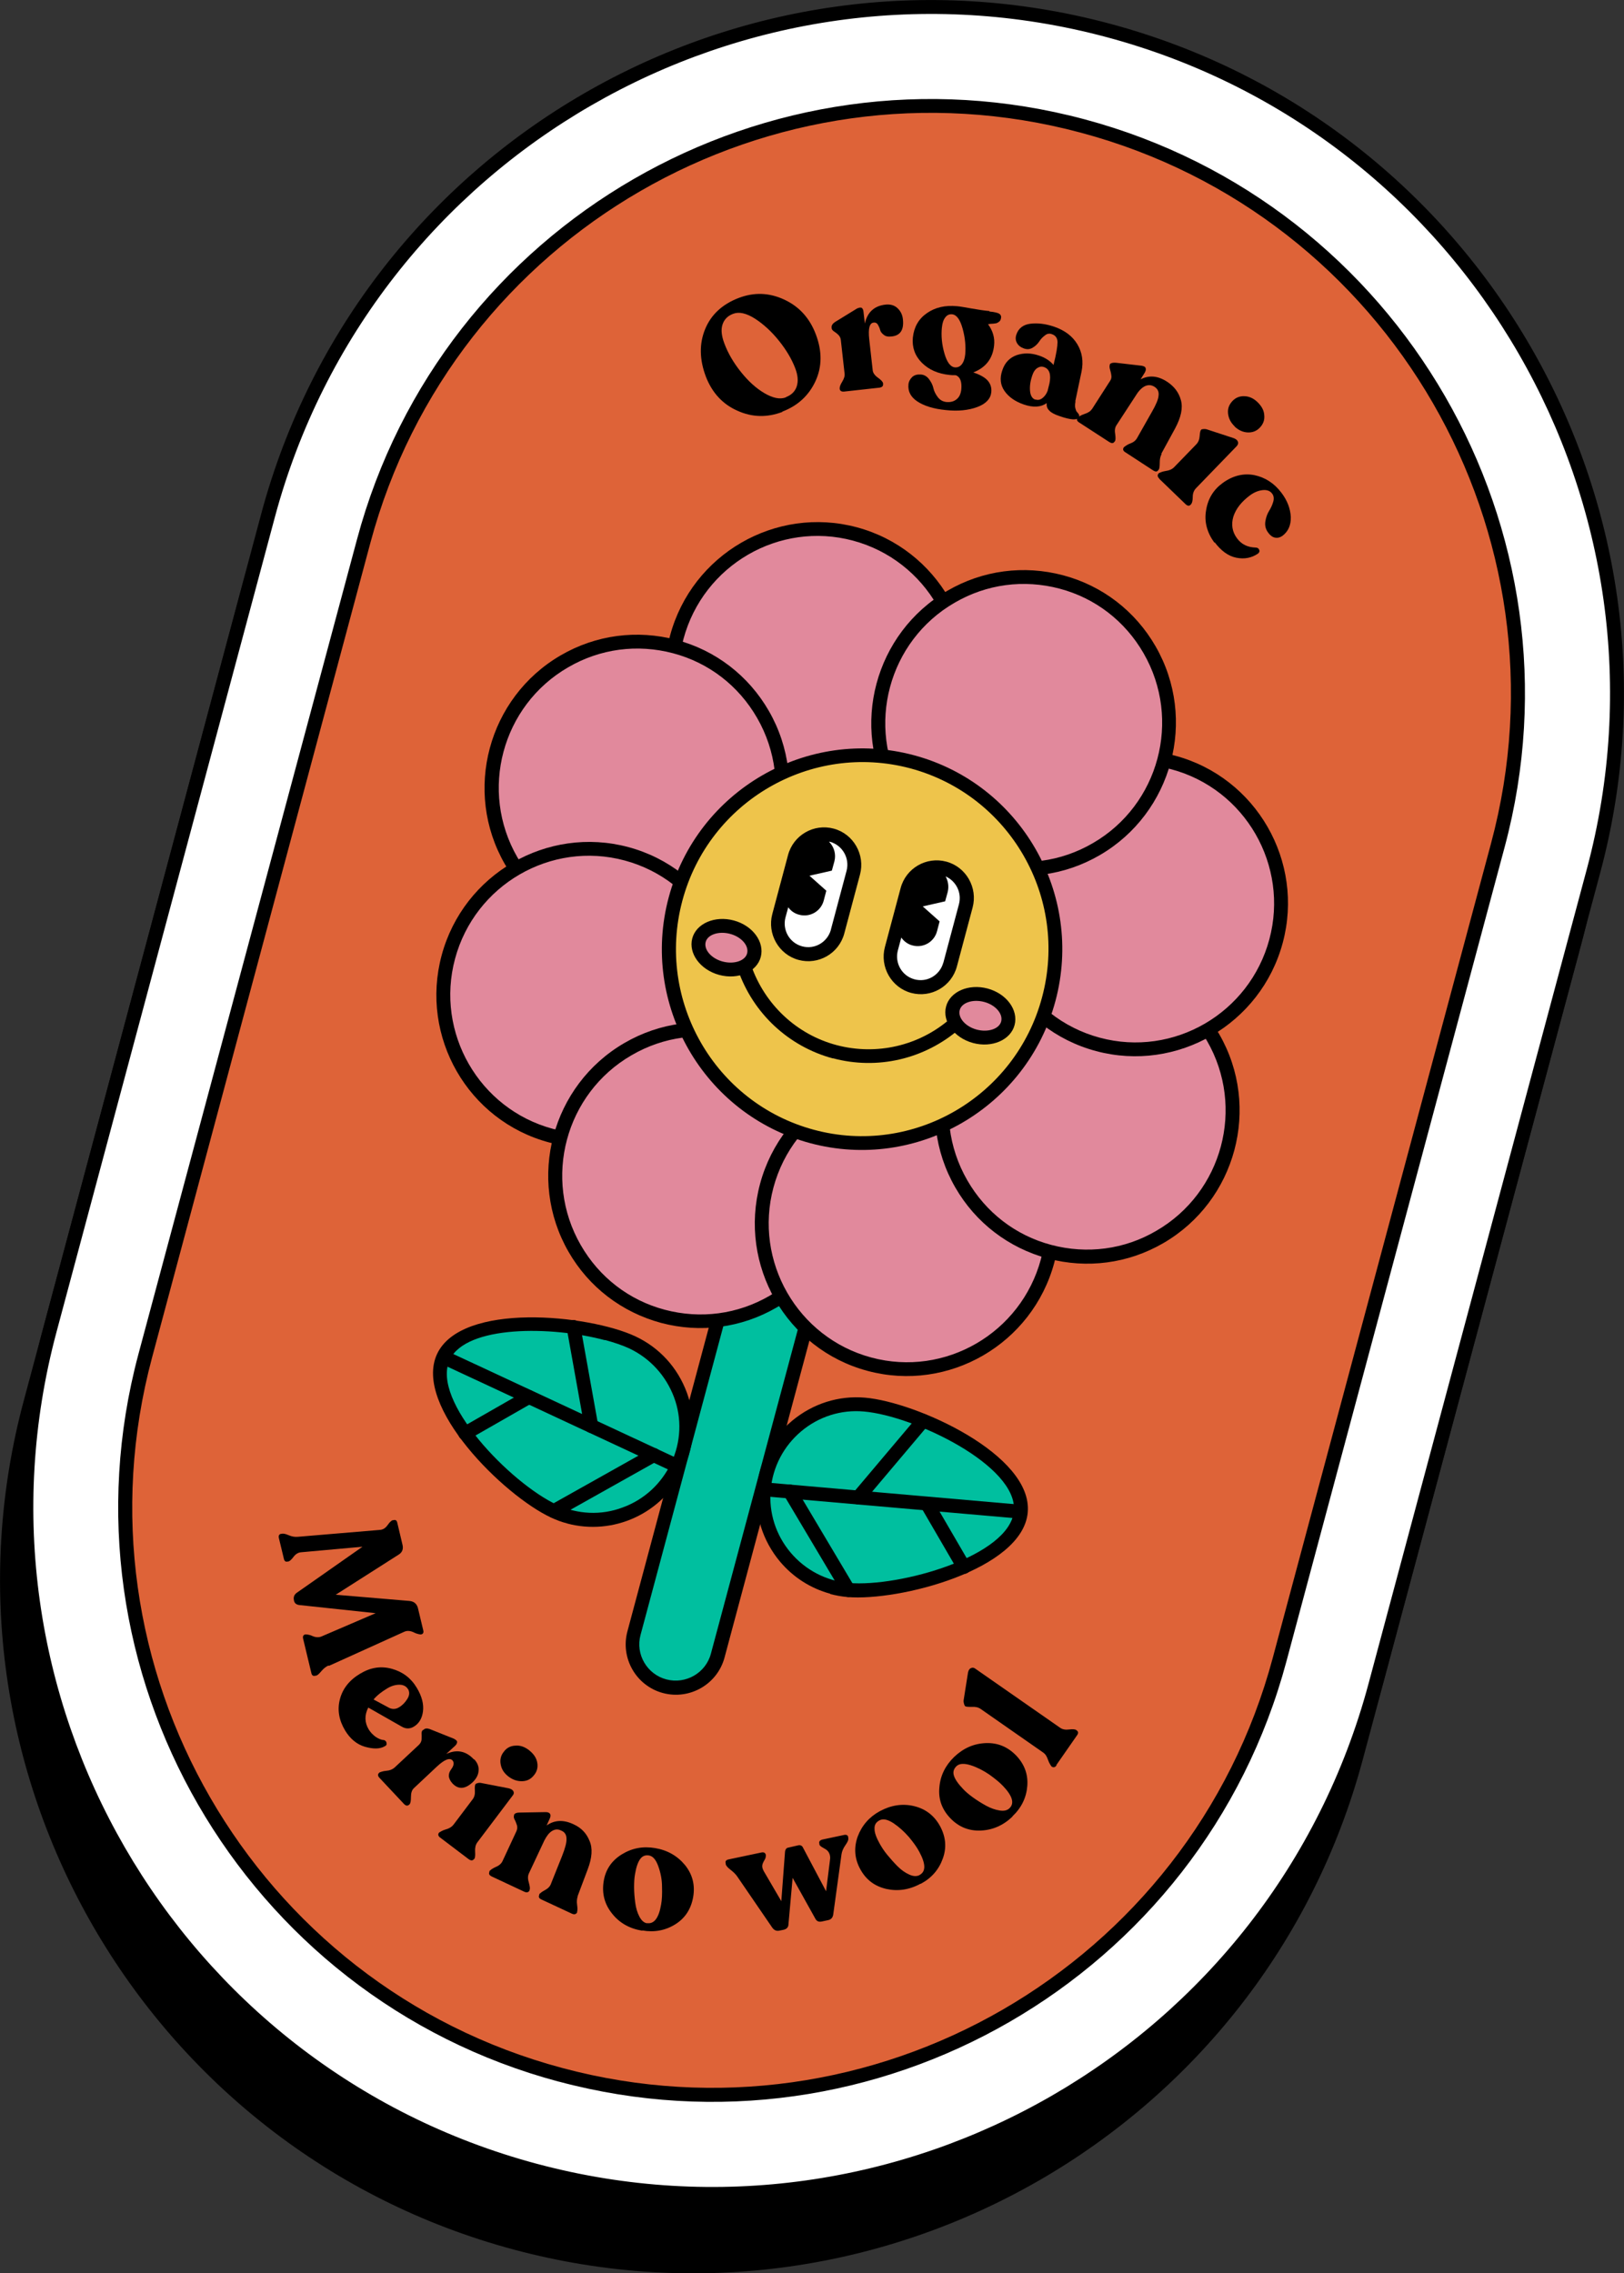
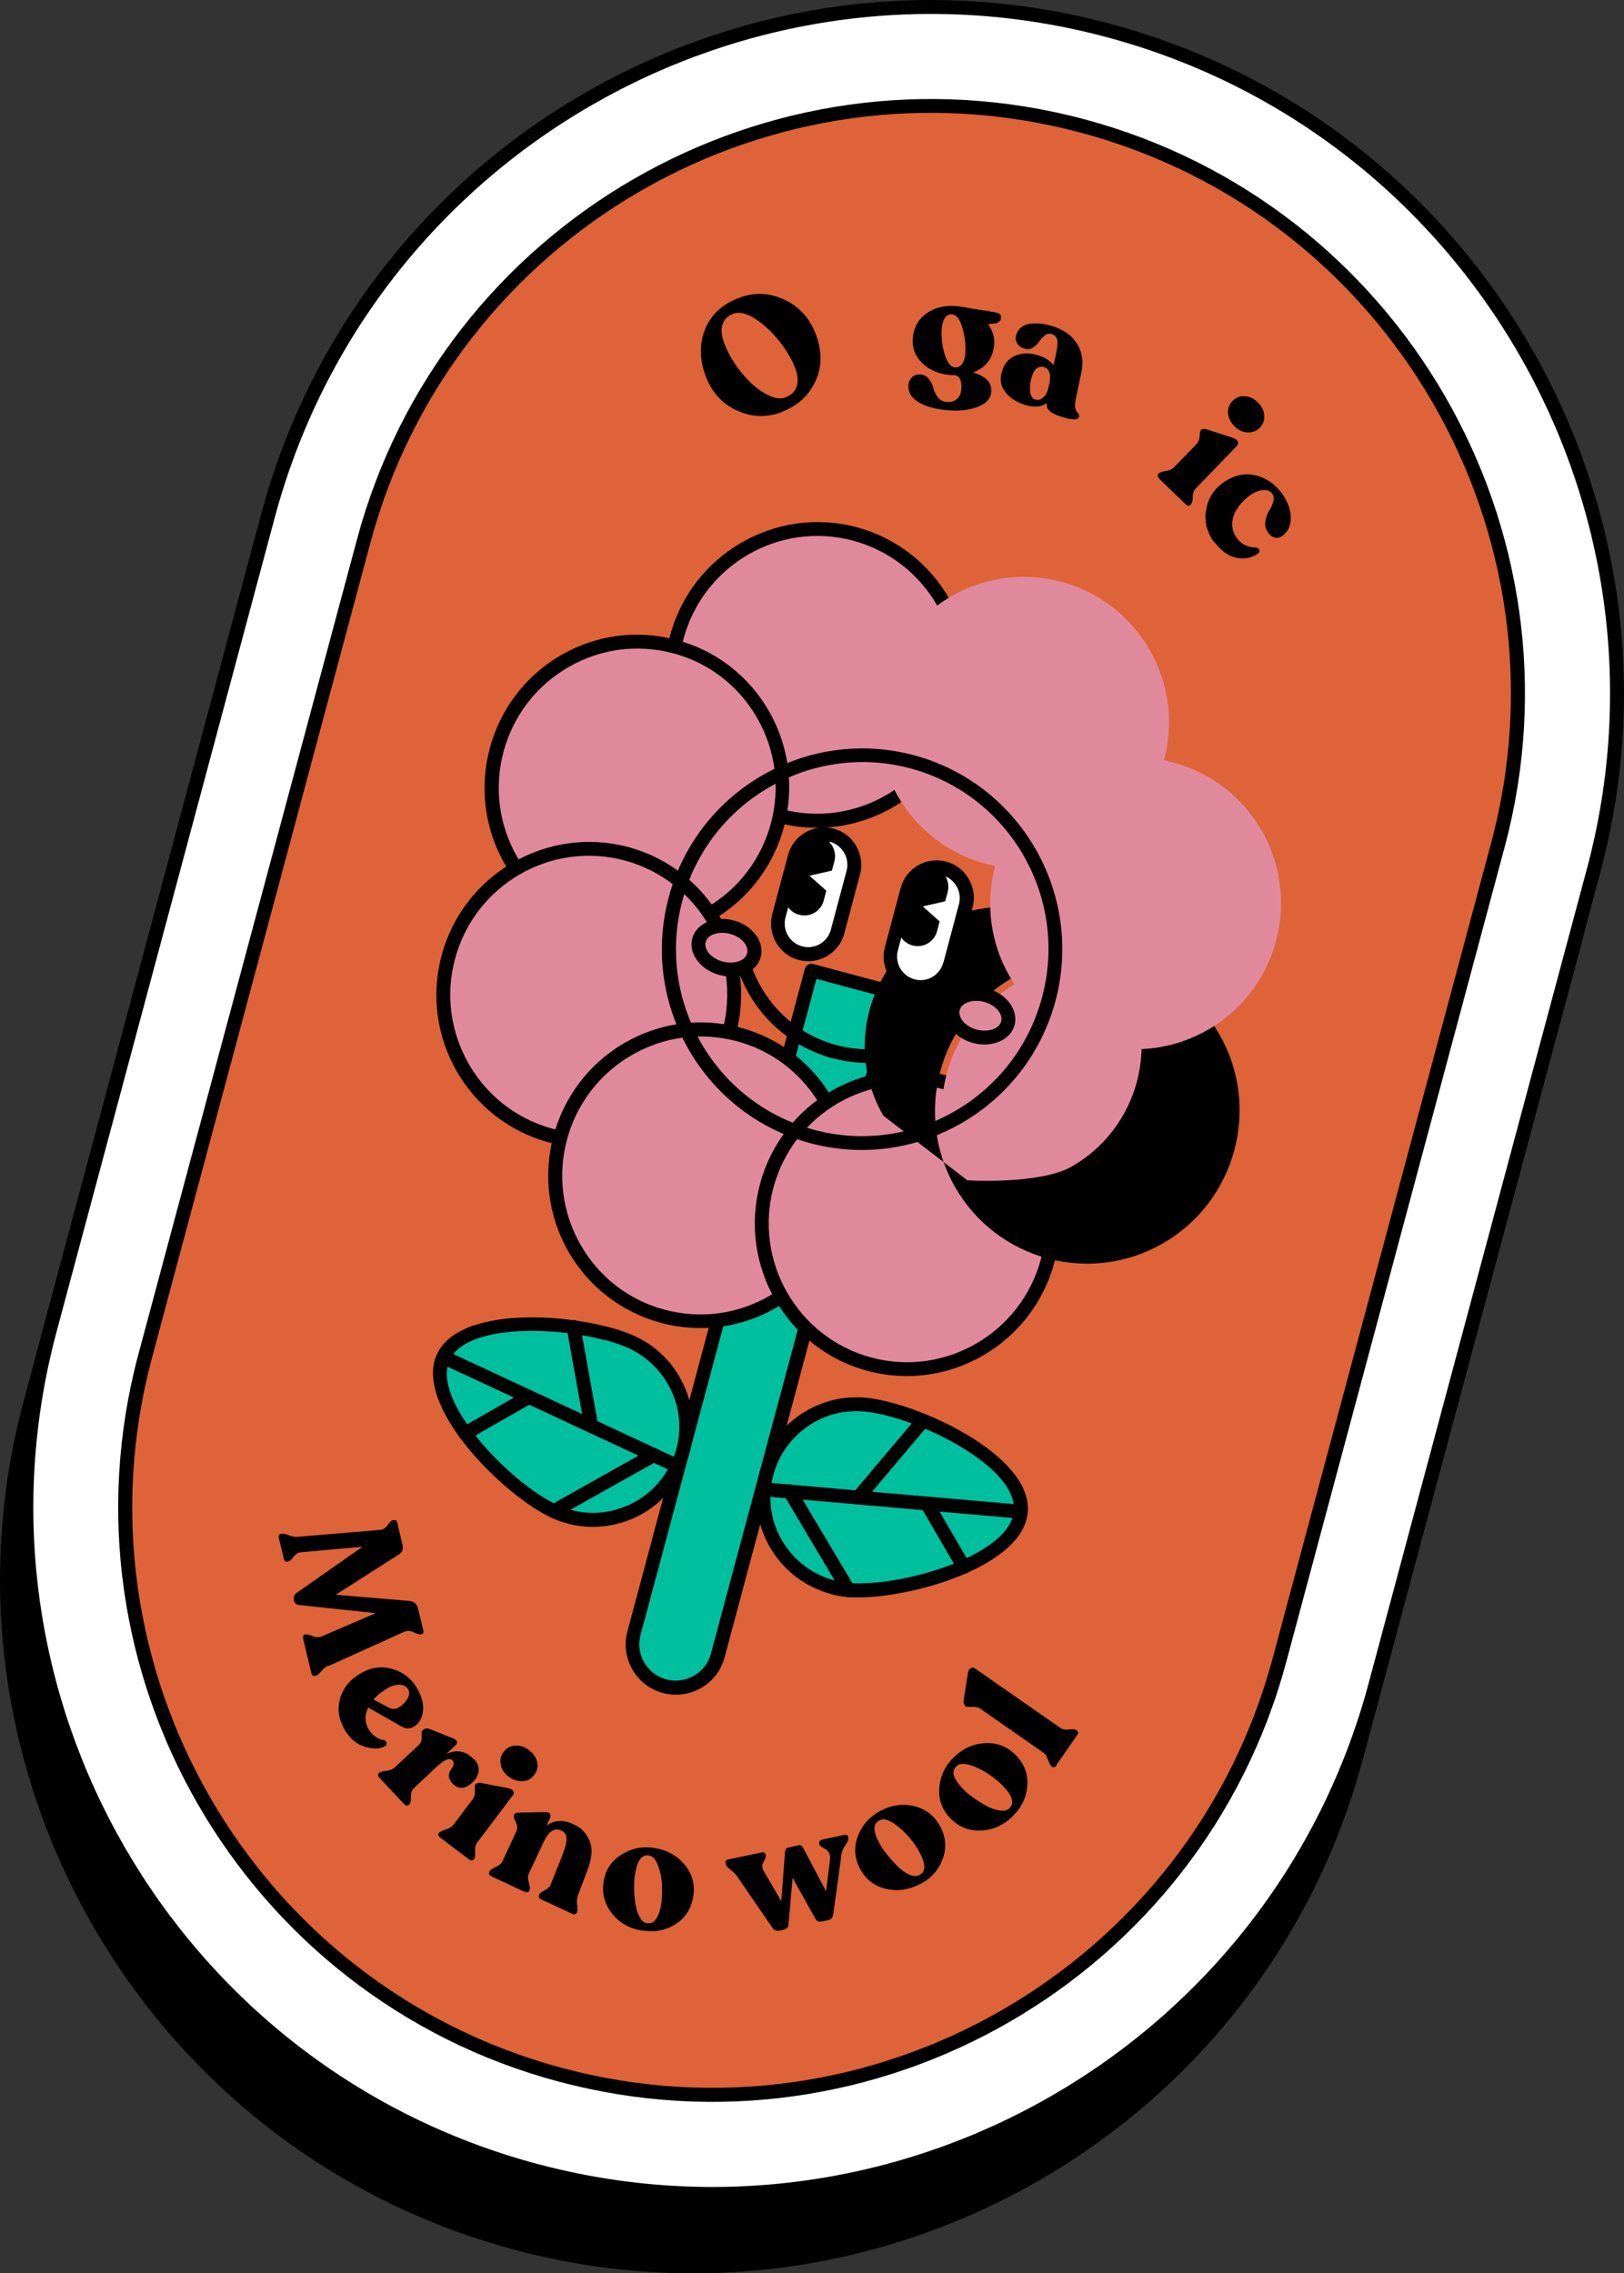
<svg xmlns="http://www.w3.org/2000/svg" viewBox="0 0 70.38 98.51" id="Layer_2">
  <rect x="0" y="0" width="70.38" height="98.51" fill="#333333" stroke="none" />
  <defs>
    <style>
      .cls-1 {
        fill: #eec44b;
      }

      .cls-2 {
        fill: #e1899c;
      }

      .cls-3 {
        fill: #fff;
      }

      .cls-4 {
        fill: #00bf9f;
      }

      .cls-5 {
        fill: #de6338;
      }
    </style>
  </defs>
  <g id="OBJECTS">
    <g>
      <path d="M47.27,4.16C31.27-.13,14.77,9.4,10.49,25.4L1.03,60.7c-4.29,16,5.24,32.5,21.24,36.79,16,4.29,32.5-5.24,36.79-21.24l9.46-35.3c4.29-16-5.24-32.5-21.24-36.79Z" />
      <g>
        <path d="M23.18,94.06C7.35,89.82-2.09,73.48,2.16,57.64L11.61,22.34C15.86,6.51,32.2-2.93,48.03,1.32c15.84,4.24,25.27,20.58,21.03,36.42l-9.46,35.3c-4.24,15.84-20.58,25.27-36.42,21.03Z" class="cls-3" />
        <path d="M23.1,94.35C7.11,90.07-2.42,73.56,1.87,57.57L11.32,22.27C15.61,6.27,32.11-3.26,48.11,1.03s25.53,20.79,21.24,36.79l-9.46,35.3c-4.29,16-20.79,25.53-36.79,21.24ZM47.96,1.61C32.28-2.59,16.11,6.75,11.91,22.42L2.45,57.72c-4.2,15.68,5.14,31.85,20.81,36.05,15.68,4.2,31.85-5.14,36.05-20.81l9.46-35.3c4.2-15.68-5.14-31.85-20.81-36.05Z" />
      </g>
      <g>
        <g>
          <path d="M46.92,5.46c13.55,3.63,21.62,17.61,17.99,31.16l-9.46,35.3c-3.63,13.55-17.61,21.62-31.16,17.99S2.67,72.31,6.3,58.75L15.76,23.45C19.39,9.9,33.37,1.83,46.92,5.46Z" class="cls-5" />
          <path d="M24.21,90.21c-13.71-3.67-21.88-17.82-18.21-31.53L15.47,23.38C19.14,9.66,33.29,1.5,47,5.17c13.71,3.67,21.88,17.82,18.21,31.53l-9.46,35.3c-3.67,13.71-17.82,21.88-31.53,18.21ZM46.84,5.75c-13.39-3.59-27.21,4.39-30.79,17.78L6.59,58.83c-3.59,13.39,4.39,27.21,17.78,30.79,13.39,3.59,27.21-4.39,30.79-17.78l9.46-35.3c3.59-13.39-4.39-27.21-17.78-30.79Z" />
        </g>
        <g>
          <path d="M33.91,17.85c-.66.25-1.31.24-1.95-.05-.64-.28-1.1-.78-1.37-1.48-.28-.74-.29-1.43-.03-2.06s.75-1.08,1.46-1.35c.66-.25,1.31-.23,1.96.07.65.3,1.11.8,1.38,1.52.27.72.27,1.39-.02,2.02-.29.62-.76,1.06-1.44,1.32ZM34.06,17.21c.24-.09.4-.25.47-.47s.05-.48-.07-.79c-.15-.39-.38-.78-.7-1.18s-.67-.72-1.04-.96c-.38-.24-.69-.31-.95-.21-.24.09-.39.25-.46.47-.07.22-.04.49.08.81.16.43.4.84.72,1.24.32.4.66.71,1.02.92s.67.28.93.18Z" />
-           <path d="M38.38,13.2c.21-.02.38.03.51.15s.22.28.24.49c.05.45-.11.7-.48.74-.15.02-.27,0-.35-.07-.08-.06-.14-.13-.16-.22-.02-.08-.06-.16-.1-.23-.05-.07-.11-.09-.18-.08-.18.02-.24.26-.19.72l.15,1.34c.01.12.09.23.23.33.14.1.21.18.22.24v.03c.01.09-.04.14-.15.16l-1.54.17c-.11.01-.18-.03-.19-.12v-.03c0-.06.03-.15.11-.28s.12-.25.1-.37l-.16-1.43c-.01-.1-.05-.17-.11-.23-.06-.06-.13-.11-.19-.15-.06-.04-.1-.09-.1-.15v-.02c-.01-.08.04-.16.14-.23l.96-.59c.09-.04.16-.05.2-.03s.07.08.08.16l.06.52c.11-.49.41-.77.91-.82Z" />
          <path d="M42.88,13.5c.23.02.37.06.43.1.06.04.09.11.07.19-.01.07-.04.12-.08.15s-.09.06-.13.07c-.04,0-.1.02-.18.02-.08,0-.14.02-.17.02.21.29.3.6.26.93-.06.56-.36.95-.9,1.16.3.1.51.22.63.36.12.14.17.31.15.5-.03.28-.23.5-.61.64-.38.14-.83.19-1.37.13-.52-.05-.93-.18-1.22-.37s-.42-.44-.39-.74c.01-.12.07-.23.16-.32.1-.09.22-.12.38-.11.14.01.26.08.35.2.09.12.16.25.19.39s.1.27.19.39c.09.12.21.19.36.21.19.02.34-.02.46-.12s.18-.24.2-.43c.03-.33-.05-.54-.24-.61-.11,0-.19,0-.26-.01-.51-.05-.91-.23-1.21-.53-.3-.3-.43-.67-.39-1.09.05-.46.25-.81.61-1.06.36-.25.79-.35,1.31-.3.13.01.34.05.63.1.29.05.54.09.77.11ZM40.82,14.18c-.04.38,0,.76.11,1.14.11.38.26.58.45.6.12.01.22-.03.3-.13.08-.1.13-.24.15-.43.03-.34,0-.71-.11-1.11-.11-.4-.26-.61-.46-.63-.12-.01-.21.03-.29.13-.08.1-.13.24-.15.44Z" />
          <path d="M46.61,17.39c-.02.11-.03.21-.01.29.02.08.04.14.07.17.03.03.06.07.08.1.02.04.03.08.01.12-.05.15-.34.14-.85-.04-.21-.07-.36-.15-.44-.24-.09-.09-.12-.19-.11-.32-.25.18-.58.2-.99.06-.38-.13-.66-.33-.84-.59-.18-.26-.21-.56-.09-.9.11-.33.32-.54.62-.65.3-.1.62-.1.97.02.27.09.48.23.63.41v-.02c.12-.47.17-.79.17-.97,0-.18-.09-.3-.25-.35-.1-.04-.21-.02-.3.06-.1.07-.18.16-.25.27-.07.1-.16.19-.28.26s-.24.08-.38.03c-.14-.05-.24-.13-.3-.24s-.07-.23-.02-.37c.09-.26.29-.42.6-.46s.66,0,1.04.13c.46.16.79.41,1,.76.21.35.27.75.18,1.19l-.27,1.28ZM44.87,17.31c.1.04.21.02.31-.06.1-.08.17-.18.22-.31l.08-.32c.08-.39,0-.63-.23-.71-.11-.04-.2-.02-.3.04-.09.06-.16.16-.21.31-.09.26-.12.48-.1.69.02.2.1.33.23.37Z" />
-           <path d="M50.34,19.68c-.06.11-.08.23-.08.38,0,.14-.01.24-.04.29l-.02.02c-.05.08-.12.08-.22.02l-1.21-.79c-.1-.06-.12-.13-.07-.21l.02-.02s.12-.1.26-.15c.14-.05.24-.13.3-.24l.64-1.13c.18-.31.28-.55.29-.71.02-.17-.04-.29-.18-.38-.13-.08-.26-.09-.4-.03-.13.06-.26.18-.38.37l-.86,1.32c-.07.1-.09.23-.06.39.02.16.02.26-.01.31l-.02.02c-.05.08-.12.08-.22.02l-1.31-.85c-.1-.06-.12-.13-.07-.21l.02-.02s.12-.09.28-.14.26-.12.33-.22l.77-1.2c.06-.08.08-.17.06-.27-.01-.09-.04-.18-.06-.26s-.02-.14,0-.19v-.02c.05-.05.13-.07.26-.06l1.12.13c.1.02.16.05.17.11.02.05,0,.12-.04.19l-.18.29c.37-.19.75-.16,1.16.11.3.2.5.46.59.8s0,.74-.25,1.21l-.6,1.1Z" />
          <path d="M50.24,20.74c-.08-.08-.09-.15-.03-.22l.02-.02s.14-.07.29-.09c.15-.02.27-.07.36-.16l.96-.99c.09-.09.14-.21.15-.36.01-.15.03-.24.06-.27l.02-.02s.12-.04.24,0l1.16.38c.1.04.16.09.18.16.02.06,0,.12-.05.18l-1.78,1.84c-.08.09-.13.21-.13.37s-.03.26-.07.31l-.02.02c-.06.07-.14.06-.23-.03l-1.12-1.08ZM53.51,18.48c-.18-.17-.27-.36-.29-.57s.05-.38.19-.53c.14-.15.32-.22.53-.21s.4.1.57.27c.17.17.27.35.28.56.02.21-.05.38-.19.53-.14.15-.32.22-.53.21s-.4-.1-.57-.26Z" />
          <path d="M52.63,23.52c-.32-.44-.45-.91-.36-1.41.08-.5.32-.89.72-1.18.44-.32.9-.43,1.37-.34.47.1.86.35,1.17.76.26.34.39.69.41,1.05.01.36-.11.63-.36.82-.1.07-.2.1-.32.08s-.23-.11-.33-.26c-.09-.14-.12-.29-.09-.46s.08-.31.16-.44.14-.26.18-.4.02-.26-.05-.35c-.09-.12-.23-.17-.41-.15-.18.02-.36.09-.54.22-.38.28-.62.59-.73.93-.1.34-.05.66.16.94.19.26.46.39.81.4.08,0,.13.04.15.1.03.06,0,.12-.05.16-.28.19-.59.25-.94.18-.35-.07-.66-.3-.94-.67Z" />
        </g>
      </g>
      <g>
        <path d="M14.23,72.18c-.11.05-.21.13-.31.25s-.17.18-.23.19h-.03c-.09.03-.15-.02-.17-.13l-.35-1.46c-.03-.11,0-.18.09-.2h.03s.14,0,.28.07c.14.06.27.07.39.02l2.35-1.01-3.28-.35c-.15-.01-.24-.08-.26-.2-.03-.14,0-.25.13-.34l2.84-1.99-2.66.24c-.13.01-.24.08-.33.2-.09.12-.17.19-.22.2h-.03c-.09.03-.15-.02-.17-.13l-.21-.87c-.03-.11,0-.18.09-.2h.03c.06-.02.16,0,.3.06.14.06.26.08.39.07l3.57-.3c.13-.01.24-.08.33-.21s.17-.2.22-.21h.03c.09-.03.15.01.17.12l.22.93c.05.19,0,.34-.16.44l-2.73,1.74,3.2.27c.19.02.31.12.36.3l.23.96c.03.11,0,.17-.09.19h-.03s-.14-.01-.29-.09c-.15-.07-.28-.08-.4-.03l-3.27,1.48Z" />
        <path d="M16.62,75.4c.07.02.12.06.13.13.02.07-.01.12-.08.15-.21.12-.49.12-.85.02-.35-.1-.64-.34-.86-.7-.27-.45-.35-.9-.23-1.36s.41-.83.88-1.11c.45-.27.9-.34,1.37-.21.47.13.83.4,1.08.82.23.38.31.72.27,1.03s-.18.53-.4.66c-.17.1-.35.1-.53-.01l-1.44-.82c-.17.33-.16.65.02.95.08.13.18.23.3.32.12.08.24.13.35.14ZM17.68,73.2c-.07-.12-.2-.19-.37-.19-.17,0-.35.05-.53.16-.25.15-.45.31-.59.48l.69.37c.14.06.28.05.41-.03.14-.08.26-.2.36-.36.1-.16.11-.3.03-.44Z" />
        <path d="M20.55,76.24c.14.15.21.32.19.5-.01.18-.1.34-.25.49-.33.31-.62.33-.88.06-.1-.11-.15-.22-.16-.32,0-.1.03-.19.08-.26s.1-.14.12-.22.01-.14-.04-.2c-.12-.13-.35-.04-.69.28l-.98.92c-.09.08-.13.21-.13.38,0,.17-.02.28-.06.32l-.02.02c-.07.06-.14.05-.22-.03l-1.06-1.13c-.08-.08-.09-.16-.02-.22l.02-.02s.14-.06.29-.07c.15-.01.27-.06.36-.14l1.05-.98c.07-.07.11-.14.12-.23,0-.09.01-.17,0-.25,0-.08.01-.13.06-.17h.02c.06-.07.15-.08.27-.04l1.05.42c.09.05.14.09.14.14,0,.05-.02.1-.08.16l-.39.36c.46-.21.86-.13,1.2.24Z" />
        <path d="M19.08,79.64c-.09-.07-.11-.14-.06-.21l.02-.02s.13-.09.28-.13c.15-.04.26-.11.33-.2l.83-1.1c.08-.1.11-.23.1-.38s0-.25.03-.28l.02-.02s.11-.06.23-.03l1.19.23c.11.03.17.07.2.13.03.06.02.12-.03.18l-1.54,2.04c-.07.1-.1.23-.09.39.01.16,0,.27-.03.31l-.02.02c-.06.07-.13.07-.23,0l-1.24-.94ZM22.05,77c-.2-.15-.31-.32-.35-.53-.04-.2,0-.39.13-.55.12-.17.29-.26.5-.27.21-.02.41.05.6.2.19.15.31.32.35.52s0,.39-.13.55c-.13.17-.29.26-.5.27s-.41-.05-.6-.19Z" />
        <path d="M25.04,82.17c-.04.11-.05.24-.03.38.02.14.02.24,0,.3v.03c-.05.08-.12.1-.23.05l-1.31-.61c-.11-.05-.14-.11-.1-.2v-.03c.04-.05.12-.11.25-.18.13-.07.22-.16.26-.28l.48-1.2c.13-.33.2-.58.19-.75,0-.17-.08-.29-.23-.35-.14-.07-.27-.06-.4.02-.13.08-.23.22-.33.41l-.67,1.43c-.05.11-.05.24,0,.4.04.15.06.26.03.31v.03c-.05.08-.12.1-.23.05l-1.41-.66c-.1-.05-.14-.11-.1-.2v-.03c.04-.05.12-.11.27-.18.15-.06.25-.15.3-.26l.6-1.29c.04-.09.05-.18.02-.27-.03-.09-.06-.17-.1-.24s-.04-.14-.02-.19v-.02c.04-.06.11-.09.24-.09l1.13-.02c.1,0,.16.03.19.08.03.05.02.12-.01.19l-.14.31c.34-.24.73-.26,1.17-.05.33.15.56.39.69.72.14.32.11.73-.08,1.23l-.44,1.17Z" />
        <path d="M27.83,83.67c-.55-.09-.99-.34-1.31-.75-.32-.4-.44-.86-.36-1.38s.35-.91.79-1.18c.44-.27.92-.36,1.44-.27.54.09.97.34,1.3.74.32.4.44.86.35,1.38-.09.51-.34.91-.77,1.18-.43.27-.91.36-1.43.27ZM28.04,83.34c.3.05.51-.21.61-.8.04-.21.05-.47.04-.78,0-.3-.06-.6-.16-.88s-.23-.44-.4-.47c-.17-.03-.3.03-.39.16-.1.14-.17.35-.22.65-.03.16-.04.35-.04.57,0,.22.02.44.05.67s.09.43.18.6c.09.17.2.27.34.29Z" />
        <path d="M36.58,79.52c.1-.02.17.01.18.1v.03c.02.07-.02.17-.12.31s-.15.27-.17.39l-.36,2.62c-.02.13-.09.21-.21.24l-.28.06c-.14.03-.23-.01-.29-.13l-.98-1.76-.18,2.01c0,.13-.08.21-.21.24l-.2.04c-.11.02-.21-.02-.29-.13l-1.52-2.22c-.06-.09-.16-.19-.29-.29-.13-.1-.2-.18-.21-.25v-.03c-.03-.09.02-.15.13-.17l1.42-.3c.1-.02.17.01.19.11v.03s0,.1-.05.17c-.04.07-.08.14-.1.22-.02.08,0,.17.06.28l.76,1.3.16-2.13c.01-.11.06-.18.14-.19l.43-.1c.09-.02.17.01.21.1l1,1.89.17-1.36c.02-.12,0-.22-.04-.3s-.1-.13-.15-.16c-.06-.03-.11-.07-.17-.1-.06-.04-.09-.07-.1-.11v-.03c-.03-.09.02-.15.13-.18l.94-.2Z" />
        <path d="M39.9,81.63c-.49.27-.99.34-1.49.23-.51-.12-.88-.4-1.13-.86-.25-.46-.28-.93-.11-1.41.18-.48.5-.85.96-1.1.48-.26.98-.34,1.48-.22.5.12.88.41,1.13.87.25.46.29.93.12,1.4-.17.48-.49.85-.96,1.1ZM39.86,81.25c.27-.15.26-.48-.02-1-.1-.19-.25-.4-.45-.64-.2-.23-.42-.43-.67-.6-.25-.16-.45-.21-.61-.12-.15.08-.22.2-.21.37,0,.17.08.38.23.65.08.14.18.3.32.47s.29.34.45.5c.16.16.33.28.51.36.18.08.32.08.44.02Z" />
        <path d="M43.88,78.72c-.4.39-.87.59-1.38.61-.52.02-.96-.16-1.32-.54-.36-.38-.52-.82-.47-1.33.04-.51.26-.95.64-1.32.4-.38.85-.58,1.37-.6.52-.02.95.16,1.32.54.36.38.52.82.48,1.32s-.25.94-.64,1.31ZM43.75,78.36c.22-.21.13-.53-.28-.96-.15-.16-.35-.32-.6-.5-.25-.17-.52-.31-.8-.4-.29-.09-.49-.08-.62.04-.12.12-.16.25-.11.41s.18.35.39.57c.11.12.25.24.43.37.18.13.37.25.57.36s.4.18.59.21.33,0,.43-.1Z" />
        <path d="M45.79,76.5c-.06.09-.13.11-.21.06l-.02-.02s-.09-.12-.14-.27-.11-.25-.21-.32l-2.71-1.89c-.1-.07-.23-.1-.38-.09-.15,0-.25,0-.29-.03l-.02-.02s-.06-.11-.05-.23l.19-1.2c.02-.11.07-.18.13-.2.06-.03.13-.02.18.02l3.69,2.57c.1.07.23.09.38.07s.26-.01.31.02l.02.02c.08.05.08.13.01.22l-.89,1.28Z" />
      </g>
      <g>
        <g>
          <g>
            <path d="M28.81,73.07h0c-1-.27-1.6-1.3-1.33-2.3l7.69-28.71,3.63.97-7.69,28.71c-.27,1-1.3,1.6-2.3,1.33Z" class="cls-4" />
            <path d="M28.73,73.37c-1.16-.31-1.85-1.51-1.54-2.67l7.69-28.71c.04-.16.21-.26.37-.21l3.63.97c.16.04.26.21.21.37l-7.69,28.71c-.31,1.16-1.51,1.85-2.67,1.54ZM35.38,42.43l-7.62,28.42c-.23.84.28,1.71,1.12,1.93s1.71-.28,1.93-1.12l7.62-28.42-3.05-.82Z" />
          </g>
          <g>
            <g>
              <path d="M27.41,58.18c2.02.94,2.89,3.34,1.95,5.36-.94,2.02-3.34,2.89-5.36,1.95s-5.72-4.66-4.78-6.68c.94-2.02,6.17-1.57,8.19-.63Z" class="cls-4" />
              <path d="M24.58,66.02c-.24-.06-.48-.15-.71-.26-2.02-.94-5.98-4.81-4.93-7.08,1.06-2.27,6.57-1.71,8.59-.77h0c1.05.49,1.84,1.36,2.24,2.45.4,1.09.34,2.26-.15,3.31-.9,1.93-3.05,2.89-5.05,2.35ZM26.22,58.08c-2.31-.62-6.02-.66-6.73.85-.83,1.78,2.64,5.35,4.64,6.28.9.42,1.92.47,2.85.12.94-.34,1.68-1.03,2.11-1.93.42-.9.47-1.92.12-2.85s-1.03-1.68-1.93-2.11c-.3-.14-.66-.26-1.06-.37Z" />
            </g>
            <path d="M29.28,63.83s-.03-.01-.05-.02l-10.11-4.71c-.15-.07-.22-.25-.15-.4.07-.15.25-.22.4-.15l10.11,4.71c.15.07.22.25.15.4-.06.13-.21.2-.35.16Z" />
            <path d="M23.92,65.77c-.08-.02-.14-.07-.18-.14-.08-.15-.03-.33.12-.41l4.33-2.43c.15-.08.33-.03.41.12.08.15.03.33-.12.41l-4.33,2.43c-.07.04-.15.05-.23.03Z" />
            <path d="M20.08,62.41c-.07-.02-.14-.07-.18-.14-.08-.14-.03-.33.11-.41l2.76-1.58c.14-.08.33-.03.41.11.08.14.03.33-.11.41l-2.76,1.58c-.07.04-.15.05-.23.03Z" />
            <path d="M25.55,62.09c-.11-.03-.2-.12-.22-.24l-.77-4.29c-.03-.16.08-.32.24-.35.17-.03.32.08.35.24l.77,4.29c.03.16-.08.32-.24.35-.05,0-.09,0-.13,0Z" />
          </g>
          <g>
            <g>
              <path d="M37.47,60.87c-2.22-.19-4.17,1.45-4.37,3.66-.19,2.22,1.45,4.17,3.67,4.37,2.22.19,7.29-1.18,7.48-3.39.19-2.22-4.56-4.45-6.78-4.64Z" class="cls-4" />
              <path d="M35.99,69.07c-.85-.23-1.61-.71-2.19-1.4-.74-.89-1.1-2.01-1-3.16.1-1.15.64-2.2,1.53-2.94.89-.74,2.01-1.1,3.16-1h0c2.22.19,7.27,2.47,7.05,4.97-.22,2.49-5.59,3.86-7.81,3.67-.26-.02-.51-.07-.75-.13ZM37.44,61.17h0c-.99-.09-1.96.22-2.72.86-.76.64-1.23,1.54-1.32,2.53-.09.99.22,1.96.86,2.72.64.76,1.54,1.23,2.53,1.32,2.19.19,6.98-1.16,7.15-3.12.17-1.96-4.31-4.12-6.5-4.31Z" />
            </g>
            <path d="M33.02,64.83c-.14-.04-.23-.17-.22-.32.01-.17.16-.29.33-.27l11.11.97c.17.01.29.16.27.33-.01.17-.16.29-.33.27l-11.11-.97s-.04,0-.05,0Z" />
            <path d="M36.69,69.2c-.07-.02-.14-.07-.18-.14l-2.54-4.27c-.09-.14-.04-.33.11-.41.14-.09.33-.04.41.11l2.54,4.27c.09.14.04.33-.11.41-.07.04-.16.05-.23.03Z" />
            <path d="M41.69,68.2c-.07-.02-.14-.07-.18-.14l-1.6-2.75c-.08-.14-.04-.33.11-.41.14-.08.33-.03.41.11l1.6,2.75c.08.14.04.33-.11.41-.07.04-.15.05-.23.03Z" />
            <path d="M37.12,65.19s-.08-.03-.12-.06c-.13-.11-.14-.3-.04-.42l2.81-3.33c.11-.13.3-.14.42-.04.13.11.14.3.04.42l-2.81,3.33c-.08.09-.2.13-.31.1Z" />
          </g>
        </g>
        <g>
          <g>
            <g>
              <g>
                <ellipse transform="translate(-2 55.89) rotate(-75)" ry="6.3" rx="6.32" cy="29.25" cx="35.42" class="cls-2" />
                <path d="M33.7,35.65c-3.52-.94-5.61-4.58-4.66-8.11s4.58-5.63,8.09-4.69,5.61,4.58,4.66,8.11-4.58,5.63-8.09,4.69ZM36.97,23.43c-3.2-.86-6.49,1.06-7.35,4.26s1.04,6.51,4.24,7.37,6.49-1.06,7.35-4.26-1.04-6.51-4.24-7.37Z" />
              </g>
              <g>
                <path d="M33.07,30.96c1.74,3.02.7,6.89-2.31,8.64-3.02,1.75-6.87.72-8.61-2.31-1.74-3.02-.7-6.89,2.31-8.64,3.02-1.75,6.87-.72,8.61,2.31Z" class="cls-2" />
                <path d="M25.89,40.53c-1.7-.46-3.13-1.55-4.01-3.08-1.82-3.16-.73-7.22,2.42-9.05,1.53-.89,3.31-1.12,5.01-.67s3.13,1.55,4.01,3.08h0c1.82,3.16.73,7.22-2.42,9.05-1.53.89-3.31,1.12-5.01.67ZM29.17,28.31c-1.55-.41-3.16-.2-4.55.61-2.87,1.66-3.86,5.35-2.2,8.23.8,1.39,2.09,2.39,3.64,2.8s3.16.2,4.55-.61c2.87-1.66,3.86-5.35,2.2-8.23-.8-1.39-2.09-2.39-3.64-2.8Z" />
              </g>
              <g>
                <ellipse transform="translate(-22.73 56.6) rotate(-75)" ry="6.3" rx="6.32" cy="43.11" cx="25.51" class="cls-2" />
                <path d="M23.8,49.51c-3.52-.94-5.61-4.58-4.66-8.11s4.58-5.63,8.09-4.69,5.61,4.58,4.66,8.11-4.58,5.63-8.09,4.69ZM27.07,37.29c-3.2-.86-6.49,1.06-7.35,4.26s1.04,6.51,4.24,7.37,6.49-1.06,7.35-4.26-1.04-6.51-4.24-7.37Z" />
              </g>
              <g>
                <path d="M27.22,45.46c3.02-1.75,6.87-.72,8.61,2.31,1.74,3.02.7,6.89-2.31,8.64-3.02,1.75-6.87.72-8.61-2.31-1.74-3.02-.7-6.89,2.31-8.64Z" class="cls-2" />
                <path d="M28.65,57.33c-1.7-.46-3.13-1.55-4.01-3.08-1.82-3.16-.73-7.22,2.42-9.05h0c1.53-.89,3.31-1.12,5.01-.67s3.13,1.55,4.01,3.08c1.82,3.16.73,7.22-2.42,9.05-1.53.89-3.31,1.12-5.01.67ZM31.92,45.12c-1.55-.41-3.16-.2-4.55.61h0c-2.87,1.66-3.86,5.35-2.2,8.23.8,1.39,2.09,2.39,3.64,2.8s3.16.2,4.55-.61c2.87-1.66,3.86-5.35,2.2-8.23-.8-1.39-2.09-2.39-3.64-2.8ZM27.22,45.46h0s0,0,0,0Z" />
              </g>
              <g>
                <ellipse transform="translate(-22.07 77.28) rotate(-75.01)" ry="6.3" rx="6.32" cy="53.01" cx="39.32" class="cls-2" />
                <path d="M37.6,59.41c-3.52-.94-5.61-4.58-4.66-8.11s4.58-5.63,8.09-4.69,5.61,4.58,4.66,8.11-4.58,5.63-8.09,4.69ZM40.87,47.2c-3.2-.86-6.49,1.06-7.35,4.26s1.04,6.51,4.24,7.37,6.49-1.06,7.35-4.26-1.04-6.51-4.24-7.37Z" />
              </g>
              <g>
                <path d="M41.66,51.3c-1.74-3.02-.7-6.89,2.31-8.64,3.02-1.75,6.87-.72,8.61,2.31,1.74,3.02.7,6.89-2.31,8.64-3.02,1.75-6.87.72-8.61-2.31Z" class="cls-2" />
-                 <path d="M45.41,54.54c-1.7-.46-3.13-1.55-4.01-3.08h0c-1.82-3.16-.73-7.22,2.42-9.05,1.53-.89,3.31-1.12,5.01-.67h0c1.7.46,3.13,1.55,4.01,3.08,1.82,3.16.73,7.22-2.42,9.05-1.53.89-3.31,1.12-5.01.67ZM41.92,51.15c.8,1.39,2.09,2.39,3.64,2.8s3.17.2,4.55-.61c2.87-1.66,3.86-5.35,2.2-8.23-.8-1.39-2.09-2.39-3.64-2.8s-3.17-.2-4.55.61c-2.87,1.66-3.86,5.35-2.2,8.23h0Z" />
+                 <path d="M45.41,54.54c-1.7-.46-3.13-1.55-4.01-3.08h0c-1.82-3.16-.73-7.22,2.42-9.05,1.53-.89,3.31-1.12,5.01-.67h0c1.7.46,3.13,1.55,4.01,3.08,1.82,3.16.73,7.22-2.42,9.05-1.53.89-3.31,1.12-5.01.67ZM41.92,51.15s3.17.2,4.55-.61c2.87-1.66,3.86-5.35,2.2-8.23-.8-1.39-2.09-2.39-3.64-2.8s-3.17-.2-4.55.61c-2.87,1.66-3.86,5.35-2.2,8.23h0Z" />
              </g>
              <g>
                <ellipse transform="translate(-1.34 76.56) rotate(-75)" ry="6.3" rx="6.32" cy="39.15" cx="49.22" class="cls-2" />
-                 <path d="M47.5,45.55c-3.52-.94-5.61-4.58-4.66-8.11s4.58-5.63,8.09-4.69,5.61,4.58,4.66,8.11-4.58,5.63-8.09,4.69ZM50.77,33.34c-3.2-.86-6.49,1.06-7.35,4.26s1.04,6.51,4.24,7.37,6.49-1.06,7.35-4.26-1.04-6.51-4.24-7.37Z" />
              </g>
              <g>
                <path d="M47.51,36.8c-3.02,1.75-6.87.72-8.61-2.31-1.74-3.02-.7-6.89,2.31-8.64,3.02-1.75,6.87-.72,8.61,2.31,1.74,3.02.7,6.89-2.31,8.64Z" class="cls-2" />
-                 <path d="M42.65,37.73c-1.7-.46-3.13-1.55-4.01-3.08-1.82-3.16-.73-7.22,2.42-9.05,1.53-.89,3.31-1.12,5.01-.67s3.13,1.55,4.01,3.08c1.82,3.16.73,7.22-2.42,9.05l-.15-.26.15.26c-1.53.89-3.31,1.12-5.01.67ZM45.92,25.51c-1.55-.41-3.16-.2-4.55.61-2.87,1.66-3.86,5.35-2.2,8.23.8,1.39,2.09,2.39,3.64,2.8s3.16.2,4.55-.61c2.87-1.66,3.86-5.35,2.2-8.23-.8-1.39-2.09-2.39-3.64-2.8Z" />
              </g>
            </g>
            <g>
-               <path d="M45.45,43.3c-1.2,4.48-5.8,7.15-10.26,5.95s-7.11-5.8-5.91-10.28,5.8-7.15,10.26-5.95,7.11,5.8,5.91,10.28Z" class="cls-1" />
              <path d="M35.11,49.54c-4.62-1.24-7.37-6.02-6.13-10.65,1.24-4.64,6.01-7.4,10.63-6.16s7.37,6.02,6.13,10.65-6.01,7.4-10.63,6.16ZM39.46,33.3c-4.3-1.15-8.74,1.42-9.89,5.74s1.4,8.76,5.7,9.92,8.74-1.42,9.89-5.74c1.16-4.32-1.4-8.76-5.7-9.92Z" />
            </g>
          </g>
          <g>
            <g>
              <g>
                <path d="M34.44,37.14c.19-.71.91-1.12,1.61-.94s1.12.91.93,1.62l-.68,2.55c-.19.71-.91,1.12-1.61.94s-1.12-.91-.93-1.62l.68-2.55Z" class="cls-3" />
                <path d="M36.13,35.91c-.86-.23-1.75.28-1.98,1.15l-.68,2.55c-.23.86.28,1.76,1.14,1.99s1.75-.28,1.98-1.15l.68-2.55c.23-.86-.28-1.76-1.14-1.99ZM36.01,40.29c-.15.54-.7.87-1.25.72s-.86-.71-.72-1.25l.12-.44c.11.15.27.27.47.32.47.13.95-.15,1.07-.62l.11-.42-.73-.65.97-.22.11-.4c.08-.31-.01-.63-.23-.85.01,0,.03,0,.04,0,.54.15.86.71.72,1.25l-.68,2.55Z" />
              </g>
              <g>
                <path d="M39.32,38.56c.19-.71.91-1.12,1.61-.94s1.12.91.93,1.62l-.68,2.55c-.19.71-.91,1.12-1.61.94s-1.12-.91-.93-1.62l.68-2.55Z" class="cls-3" />
                <path d="M41.01,37.34c-.86-.23-1.75.28-1.98,1.15l-.68,2.55c-.23.86.28,1.76,1.14,1.99s1.75-.28,1.98-1.15l.68-2.55c.23-.86-.28-1.76-1.14-1.99ZM40.88,41.72c-.15.54-.7.87-1.25.72s-.86-.71-.72-1.25l.15-.56c.11.16.28.29.48.34.47.13.95-.15,1.07-.62l.11-.42-.73-.65.97-.22.11-.4c.06-.24.02-.48-.09-.68.45.2.71.7.58,1.2l-.68,2.55Z" />
              </g>
            </g>
            <g>
              <path d="M32.68,41.39c-.13.49-.77.75-1.43.57s-1.09-.72-.95-1.21.77-.75,1.43-.57,1.09.72.95,1.21Z" class="cls-2" />
              <path d="M31.17,42.25c-.82-.22-1.34-.93-1.17-1.58s.98-1,1.8-.78,1.34.93,1.17,1.58-.98,1-1.8.78ZM31.64,40.47c-.49-.13-.98.03-1.06.36s.25.71.74.84.98-.03,1.06-.36-.25-.71-.74-.84Z" />
            </g>
            <g>
              <path d="M43.68,44.34c-.13.49-.77.75-1.43.57s-1.09-.72-.95-1.21.77-.75,1.43-.57,1.09.72.95,1.21Z" class="cls-2" />
              <path d="M42.17,45.2c-.82-.22-1.34-.93-1.17-1.58s.98-1,1.8-.78,1.34.93,1.17,1.58-.98,1-1.8.78ZM42.65,43.42c-.49-.13-.98.03-1.06.36s.25.71.74.84.98-.03,1.06-.36-.25-.71-.74-.84Z" />
            </g>
            <path d="M36.1,45.87c-1.93-.52-3.47-1.96-4.12-3.85-.05-.16.03-.33.19-.38.16-.05.33.03.38.19.59,1.7,1.97,3,3.7,3.46s3.58.04,4.94-1.15c.13-.11.32-.1.42.03.11.13.1.32-.03.42-1.51,1.31-3.56,1.79-5.49,1.27Z" />
          </g>
        </g>
      </g>
    </g>
  </g>
</svg>